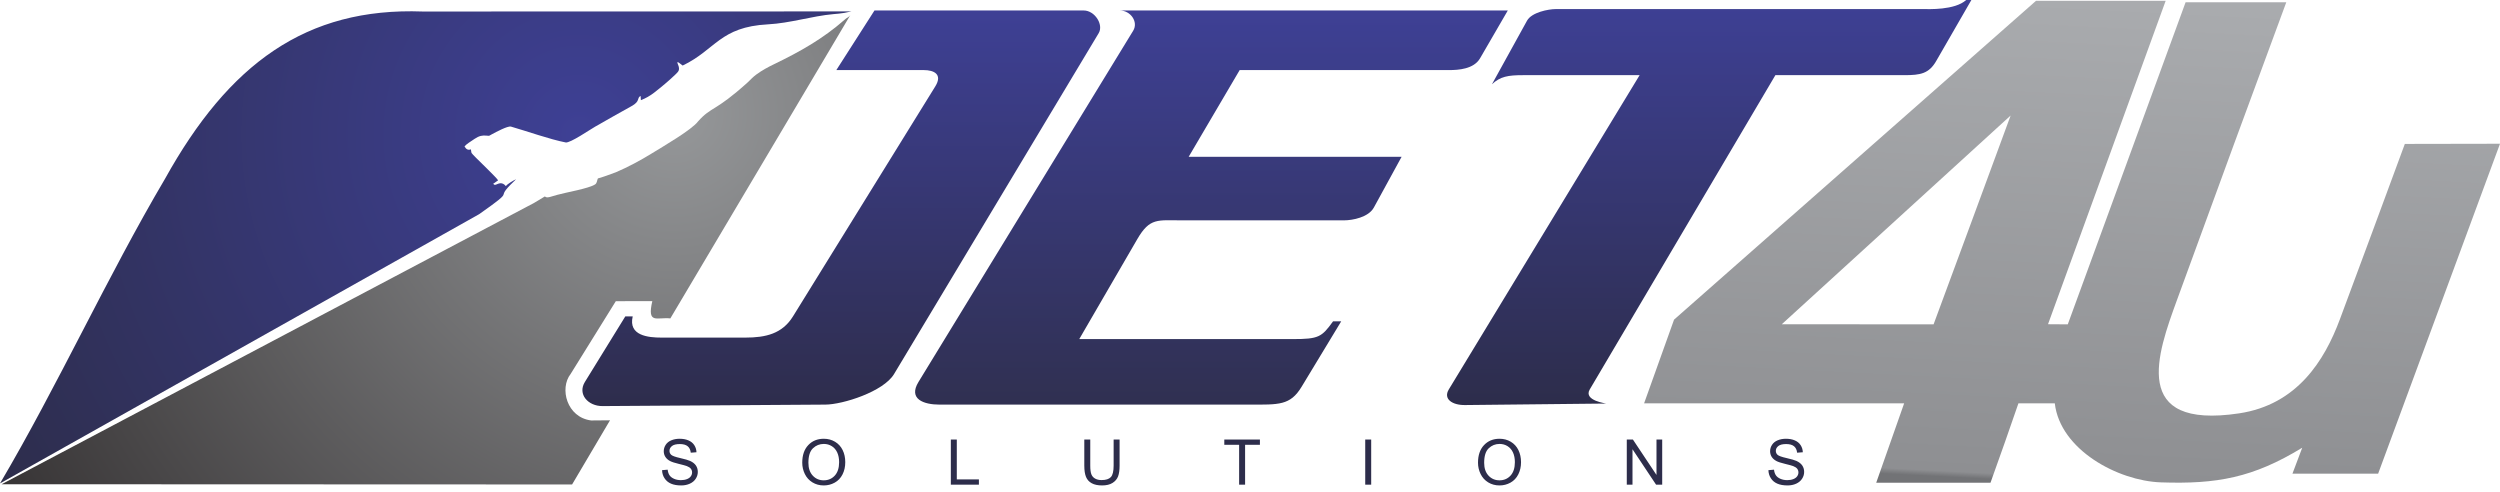
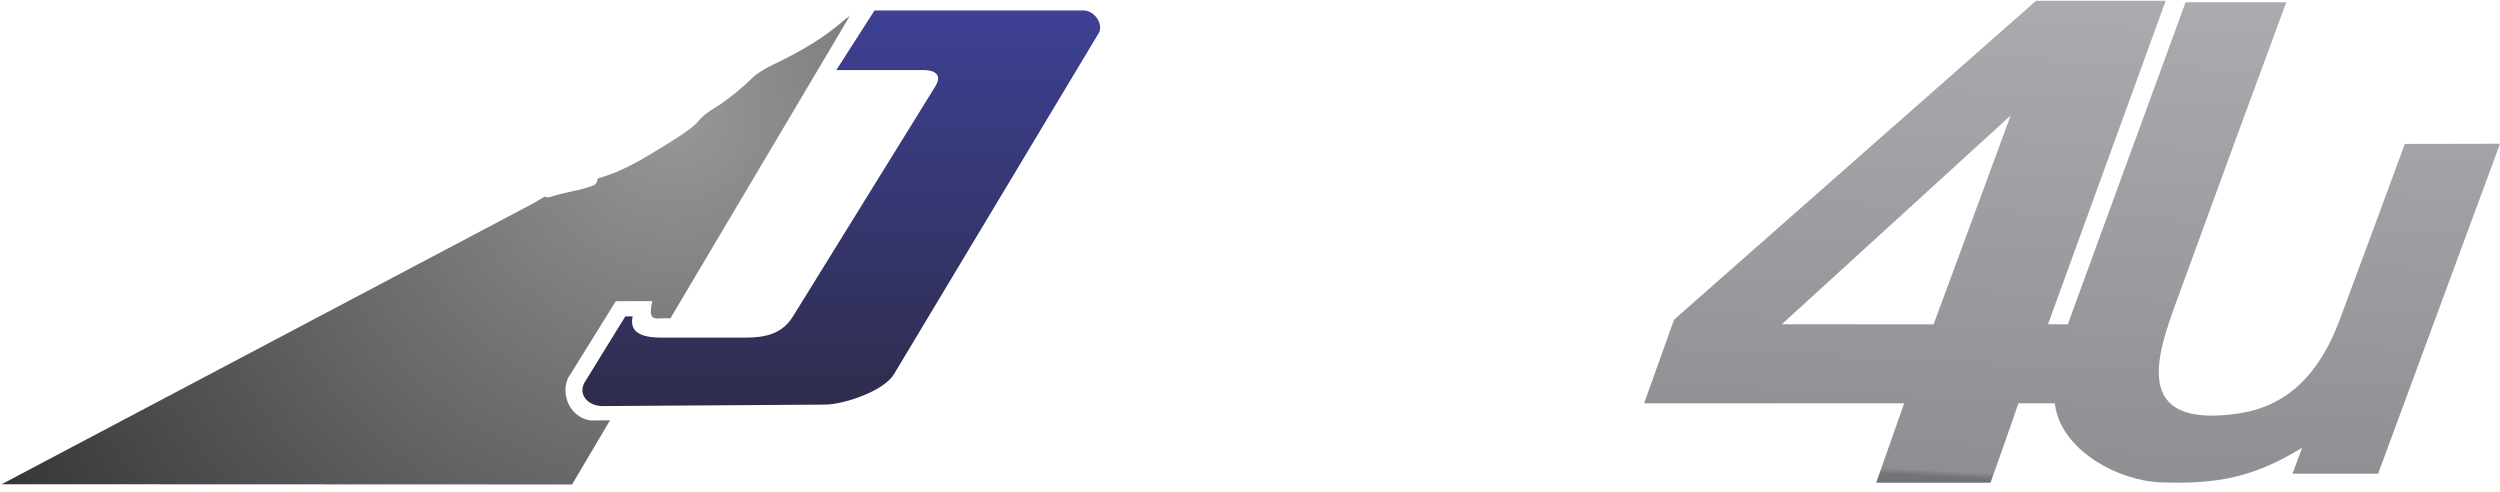
<svg xmlns="http://www.w3.org/2000/svg" width="376" height="74" viewBox="0 0 376 74" fill="none">
  <path fill-rule="evenodd" clip-rule="evenodd" d="M302.4 17.373C299.474 25.289 293.764 40.868 290.811 48.782L267.981 48.767C270.084 46.844 300.138 19.438 302.4 17.373ZM247.271 60.664L286.383 60.664C285.309 63.729 282.954 70.415 282.183 72.601H299.37C300.644 69.079 302.514 63.761 303.57 60.664L309.041 60.666C309.851 67.657 318.544 72.322 324.984 72.547C333.394 72.84 338.861 71.856 346.256 67.335C346.013 67.986 345.095 70.428 344.786 71.235L357.673 71.235C360.873 62.572 373.611 28.086 376 21.619L361.687 21.645C358.576 30.114 355.097 39.474 351.92 48.019C349.598 54.263 345.465 60.862 336.764 62.169C320.288 64.644 324.5 53.136 327.4 45.171C332.601 30.885 339.475 12.169 343.858 0.339L328.712 0.344C323.207 15.4 315.941 35.26 310.994 48.783L308.021 48.763C310.669 41.489 319.95 15.954 325.715 0.124H306.213C305.041 1.153 252.835 47.128 251.777 48.075C250.658 51.197 248.014 58.604 247.271 60.664L247.271 60.664Z" fill="url(#paint0_linear_255_2364)" />
  <path fill-rule="evenodd" clip-rule="evenodd" d="M86.043 72.864L0.243 72.829L80.322 30.521L81.947 29.545C82.165 29.749 82.429 29.694 82.765 29.607C83.1 29.521 83.504 29.394 83.837 29.298C85.012 28.959 88.596 28.353 89.514 27.726C89.817 27.518 89.785 27.092 89.924 26.834C90.094 26.834 92.313 26.044 92.632 25.907C94.495 25.108 96.29 24.144 98.019 23.08C99.716 22.035 104.092 19.49 104.982 18.263C107.029 15.969 107.507 16.861 112.481 12.364C112.917 11.95 113.205 11.608 113.773 11.192C114.626 10.567 115.511 10.091 116.443 9.642C120.336 7.761 123.76 5.835 126.999 2.991C127.387 2.613 127.666 2.637 127.91 2.229C128.708 0.9 109.048 34.044 100.82 47.888C98.815 47.666 97.289 48.84 98.108 45.288L92.618 45.298L85.826 56.236C84.109 58.426 85.254 62.779 88.91 63.236L91.746 63.212L86.043 72.863L86.043 72.864Z" fill="url(#paint1_radial_255_2364)" />
-   <path d="M99.575 70.714L100.416 70.638C100.455 70.979 100.548 71.259 100.695 71.479C100.841 71.697 101.068 71.874 101.375 72.01C101.682 72.145 102.028 72.213 102.412 72.213C102.754 72.213 103.055 72.162 103.316 72.06C103.577 71.957 103.771 71.816 103.898 71.637C104.026 71.459 104.09 71.264 104.09 71.055C104.09 70.843 104.029 70.659 103.906 70.499C103.783 70.341 103.58 70.208 103.297 70.099C103.116 70.029 102.714 69.918 102.092 69.768C101.47 69.618 101.036 69.477 100.787 69.344C100.465 69.174 100.225 68.962 100.068 68.71C99.909 68.459 99.83 68.176 99.83 67.864C99.83 67.52 99.928 67.198 100.121 66.901C100.315 66.602 100.597 66.376 100.97 66.221C101.342 66.066 101.756 65.989 102.21 65.989C102.711 65.989 103.153 66.069 103.536 66.232C103.919 66.394 104.213 66.632 104.419 66.949C104.626 67.263 104.736 67.621 104.751 68.019L103.892 68.086C103.846 67.657 103.69 67.333 103.424 67.115C103.158 66.895 102.765 66.786 102.245 66.786C101.704 66.786 101.309 66.885 101.061 67.085C100.814 67.284 100.69 67.524 100.69 67.806C100.69 68.049 100.778 68.25 100.953 68.408C101.126 68.565 101.575 68.728 102.302 68.892C103.029 69.058 103.528 69.202 103.799 69.326C104.191 69.507 104.482 69.737 104.67 70.016C104.857 70.295 104.95 70.616 104.95 70.98C104.95 71.342 104.848 71.68 104.641 72C104.435 72.319 104.141 72.567 103.755 72.744C103.369 72.921 102.936 73.01 102.453 73.01C101.842 73.01 101.331 72.92 100.918 72.741C100.504 72.562 100.181 72.294 99.947 71.933C99.711 71.574 99.588 71.168 99.575 70.714V70.714ZM120.658 69.589C120.658 68.463 120.96 67.581 121.563 66.944C122.166 66.307 122.944 65.989 123.898 65.989C124.523 65.989 125.085 66.139 125.587 66.438C126.088 66.737 126.47 67.154 126.733 67.69C126.996 68.225 127.128 68.832 127.128 69.51C127.128 70.198 126.99 70.815 126.713 71.357C126.436 71.901 126.044 72.312 125.537 72.591C125.028 72.871 124.48 73.01 123.893 73.01C123.256 73.01 122.687 72.855 122.185 72.547C121.684 72.238 121.303 71.818 121.045 71.283C120.787 70.75 120.658 70.186 120.658 69.59L120.658 69.589ZM121.584 69.605C121.584 70.423 121.803 71.066 122.24 71.536C122.678 72.006 123.227 72.241 123.889 72.241C124.562 72.241 125.115 72.004 125.551 71.53C125.986 71.055 126.203 70.382 126.203 69.509C126.203 68.957 126.11 68.475 125.924 68.064C125.739 67.652 125.466 67.333 125.109 67.107C124.75 66.881 124.348 66.767 123.903 66.767C123.27 66.767 122.725 66.985 122.269 67.421C121.812 67.858 121.584 68.585 121.584 69.605L121.584 69.605ZM143.005 72.896V66.102H143.903V72.099H147.227V72.896H143.005V72.896ZM167.49 66.102H168.387V70.026C168.387 70.709 168.31 71.251 168.157 71.653C168.003 72.053 167.726 72.38 167.326 72.632C166.925 72.883 166.401 73.01 165.749 73.01C165.118 73.01 164.6 72.901 164.198 72.681C163.795 72.461 163.509 72.145 163.337 71.729C163.165 71.313 163.079 70.745 163.079 70.026V66.102H163.976V70.024C163.976 70.614 164.031 71.05 164.14 71.329C164.248 71.609 164.434 71.825 164.7 71.975C164.965 72.127 165.289 72.203 165.672 72.203C166.327 72.203 166.794 72.053 167.073 71.754C167.351 71.454 167.49 70.878 167.49 70.024V66.102H167.49ZM186.364 72.896V66.9H184.135V66.103H189.491V66.9H187.262V72.896H186.364ZM205.33 72.896V66.102H206.227V72.896H205.33ZM222.292 69.589C222.292 68.463 222.595 67.581 223.197 66.944C223.8 66.307 224.578 65.989 225.532 65.989C226.157 65.989 226.719 66.139 227.221 66.438C227.722 66.737 228.105 67.154 228.367 67.69C228.63 68.225 228.763 68.832 228.763 69.51C228.763 70.198 228.624 70.815 228.347 71.357C228.07 71.901 227.678 72.312 227.171 72.591C226.663 72.871 226.115 73.01 225.527 73.01C224.89 73.01 224.321 72.855 223.819 72.547C223.319 72.238 222.938 71.818 222.679 71.283C222.421 70.75 222.292 70.186 222.292 69.59L222.292 69.589ZM223.218 69.605C223.218 70.423 223.437 71.066 223.874 71.536C224.312 72.006 224.862 72.241 225.523 72.241C226.197 72.241 226.749 72.004 227.185 71.53C227.62 71.055 227.837 70.382 227.837 69.509C227.837 68.957 227.744 68.475 227.559 68.064C227.373 67.652 227.1 67.333 226.743 67.107C226.384 66.881 225.982 66.767 225.537 66.767C224.904 66.767 224.359 66.985 223.903 67.421C223.446 67.858 223.218 68.585 223.218 69.605L223.218 69.605ZM244.668 72.896V66.102H245.587L249.136 71.435V66.102H249.995V72.896H249.076L245.527 67.564V72.896H244.668ZM265.969 70.714L266.81 70.638C266.849 70.979 266.942 71.259 267.089 71.479C267.235 71.697 267.462 71.874 267.769 72.01C268.076 72.145 268.422 72.213 268.806 72.213C269.148 72.213 269.449 72.162 269.71 72.06C269.971 71.957 270.165 71.816 270.292 71.637C270.42 71.459 270.484 71.264 270.484 71.055C270.484 70.843 270.423 70.659 270.3 70.499C270.177 70.341 269.974 70.208 269.691 70.099C269.51 70.029 269.108 69.918 268.486 69.768C267.865 69.618 267.43 69.477 267.181 69.344C266.859 69.174 266.619 68.962 266.462 68.71C266.303 68.459 266.224 68.176 266.224 67.864C266.224 67.52 266.322 67.198 266.515 66.901C266.709 66.602 266.991 66.376 267.364 66.221C267.736 66.066 268.15 65.989 268.605 65.989C269.105 65.989 269.548 66.069 269.93 66.232C270.313 66.394 270.607 66.632 270.813 66.949C271.02 67.263 271.13 67.621 271.145 68.019L270.286 68.086C270.24 67.657 270.084 67.333 269.819 67.115C269.552 66.895 269.159 66.786 268.639 66.786C268.098 66.786 267.703 66.885 267.455 67.085C267.208 67.284 267.084 67.524 267.084 67.806C267.084 68.049 267.172 68.25 267.347 68.408C267.52 68.565 267.969 68.728 268.696 68.892C269.423 69.058 269.922 69.202 270.193 69.326C270.585 69.507 270.876 69.737 271.064 70.016C271.251 70.295 271.344 70.616 271.344 70.98C271.344 71.342 271.242 71.68 271.035 72C270.829 72.319 270.535 72.567 270.149 72.744C269.763 72.921 269.33 73.01 268.847 73.01C268.236 73.01 267.725 72.92 267.312 72.741C266.898 72.562 266.575 72.294 266.341 71.933C266.105 71.574 265.982 71.168 265.969 70.714V70.714Z" fill="#2D2D4B" />
-   <path fill-rule="evenodd" clip-rule="evenodd" d="M128.05 1.717L63.578 1.732C46.029 1.081 34.419 9.602 24.821 26.885C16.116 41.637 8.705 57.956 0 72.708L72.061 32.213C72.091 32.193 72.121 32.172 72.152 32.151C78.019 28.022 74.082 30.35 77.238 27.332C77.314 27.256 77.568 27.027 77.612 26.955C77.196 27.155 76.338 27.644 76.082 27.992C75.867 27.722 75.562 27.515 75.218 27.564C74.698 27.638 74.409 28.014 74.183 27.625C74.451 27.488 74.67 27.266 74.917 27.121C74.674 26.705 72.107 24.265 71.632 23.771C70.737 22.841 70.954 23.161 70.823 22.463C70.396 22.622 70.113 22.458 69.863 22.021C70.164 21.653 70.732 21.324 71.386 20.88C72.068 20.417 72.575 20.335 73.17 20.399C73.695 20.456 73.523 20.434 74.004 20.18C74.6 19.865 76.333 18.921 76.841 19.038C79.254 19.731 82.72 20.967 85.079 21.424C85.745 21.553 88.787 19.454 89.512 19.049C91.328 18.034 93.113 16.975 94.947 15.983C96.362 15.219 95.726 14.743 96.347 14.428L96.385 15.066C97.085 14.799 97.781 14.404 98.379 13.939C99.471 13.088 100.585 12.164 101.582 11.203C102.063 10.74 102.225 10.567 102.062 9.947C101.997 9.703 101.856 9.548 101.889 9.325C102.092 9.364 102.476 9.74 102.674 9.859C107.657 7.463 108.264 4.046 115.496 3.662C118.857 3.484 122.076 2.421 125.365 2.122C125.911 2.073 126.4 2.042 127.002 1.936L128.05 1.717H128.05Z" fill="url(#paint2_radial_255_2364)" />
-   <path d="M224.391 12.669L229.666 3.11C230.359 1.855 232.877 1.365 234.005 1.365H289.238C289.995 1.365 293.99 1.565 295.714 0H296.495L291.202 9.18C290.106 11.082 288.827 11.304 286.434 11.304H267.019L239.1 58.569C238.087 60.284 241.705 60.693 241.585 60.693L220.328 60.92C218.419 60.941 217.026 60.007 217.9 58.569L246.6 11.304H229.082C226.784 11.304 225.652 11.505 224.391 12.669L224.391 12.669Z" fill="url(#paint3_linear_255_2364)" />
  <path d="M134.464 56.258L165.245 4.984C166.01 3.711 164.657 1.576 162.988 1.576H131.522L125.783 10.541H138.949C140.44 10.541 141.804 11.155 140.671 12.987L119.262 47.589C117.647 50.199 115.17 50.775 112.091 50.775H99.483C97.495 50.775 94.473 50.49 95.16 47.589H94.044L87.968 57.444C86.832 59.285 88.446 61.089 90.615 61.075L124.146 60.852C126.766 60.835 132.876 58.903 134.464 56.259L134.464 56.258Z" fill="url(#paint4_linear_255_2364)" />
-   <path d="M170.434 4.614L138.141 57.444C136.559 60.033 138.951 60.853 141.291 60.853H187.932C192.314 60.853 194.045 61.005 195.752 58.185L201.717 48.33H200.49C198.787 50.7 198.33 50.998 194.455 50.998H162.32L171.054 35.956C172.937 32.715 174.105 33.141 177.796 33.141H202.121C203.432 33.141 205.827 32.679 206.628 31.214L210.8 23.582H178.776L186.445 10.541H217.911C219.359 10.541 221.656 10.394 222.603 8.763L226.774 1.576H168.417C170.047 1.576 171.236 3.301 170.434 4.614V4.614Z" fill="url(#paint5_linear_255_2364)" />
  <defs>
    <linearGradient id="paint0_linear_255_2364" x1="313.718" y1="0.124" x2="310.006" y2="72.599" gradientUnits="userSpaceOnUse">
      <stop stop-color="#A9ABAE" />
      <stop offset="0.988" stop-color="#8E8F92" />
      <stop offset="1" stop-color="#727376" />
    </linearGradient>
    <radialGradient id="paint1_radial_255_2364" cx="0" cy="0" r="1" gradientUnits="userSpaceOnUse" gradientTransform="translate(101.122 17.031) scale(115.284 115.799)">
      <stop stop-color="#96989A" />
      <stop offset="1" stop-color="#373435" />
    </radialGradient>
    <radialGradient id="paint2_radial_255_2364" cx="0" cy="0" r="1" gradientUnits="userSpaceOnUse" gradientTransform="translate(87.079 20.167) scale(101.447 101.902)">
      <stop stop-color="#3E4095" />
      <stop offset="1" stop-color="#2D2D4B" />
    </radialGradient>
    <linearGradient id="paint3_linear_255_2364" x1="257.044" y1="60.921" x2="257.044" y2="-0" gradientUnits="userSpaceOnUse">
      <stop stop-color="#2D2D4B" />
      <stop offset="1" stop-color="#3E4095" />
    </linearGradient>
    <linearGradient id="paint4_linear_255_2364" x1="126.541" y1="61.075" x2="126.541" y2="1.576" gradientUnits="userSpaceOnUse">
      <stop stop-color="#2E2D4C" />
      <stop offset="1" stop-color="#3E4095" />
    </linearGradient>
    <linearGradient id="paint5_linear_255_2364" x1="182.47" y1="60.854" x2="182.47" y2="1.576" gradientUnits="userSpaceOnUse">
      <stop stop-color="#303051" />
      <stop offset="1" stop-color="#3E4095" />
    </linearGradient>
  </defs>
</svg>